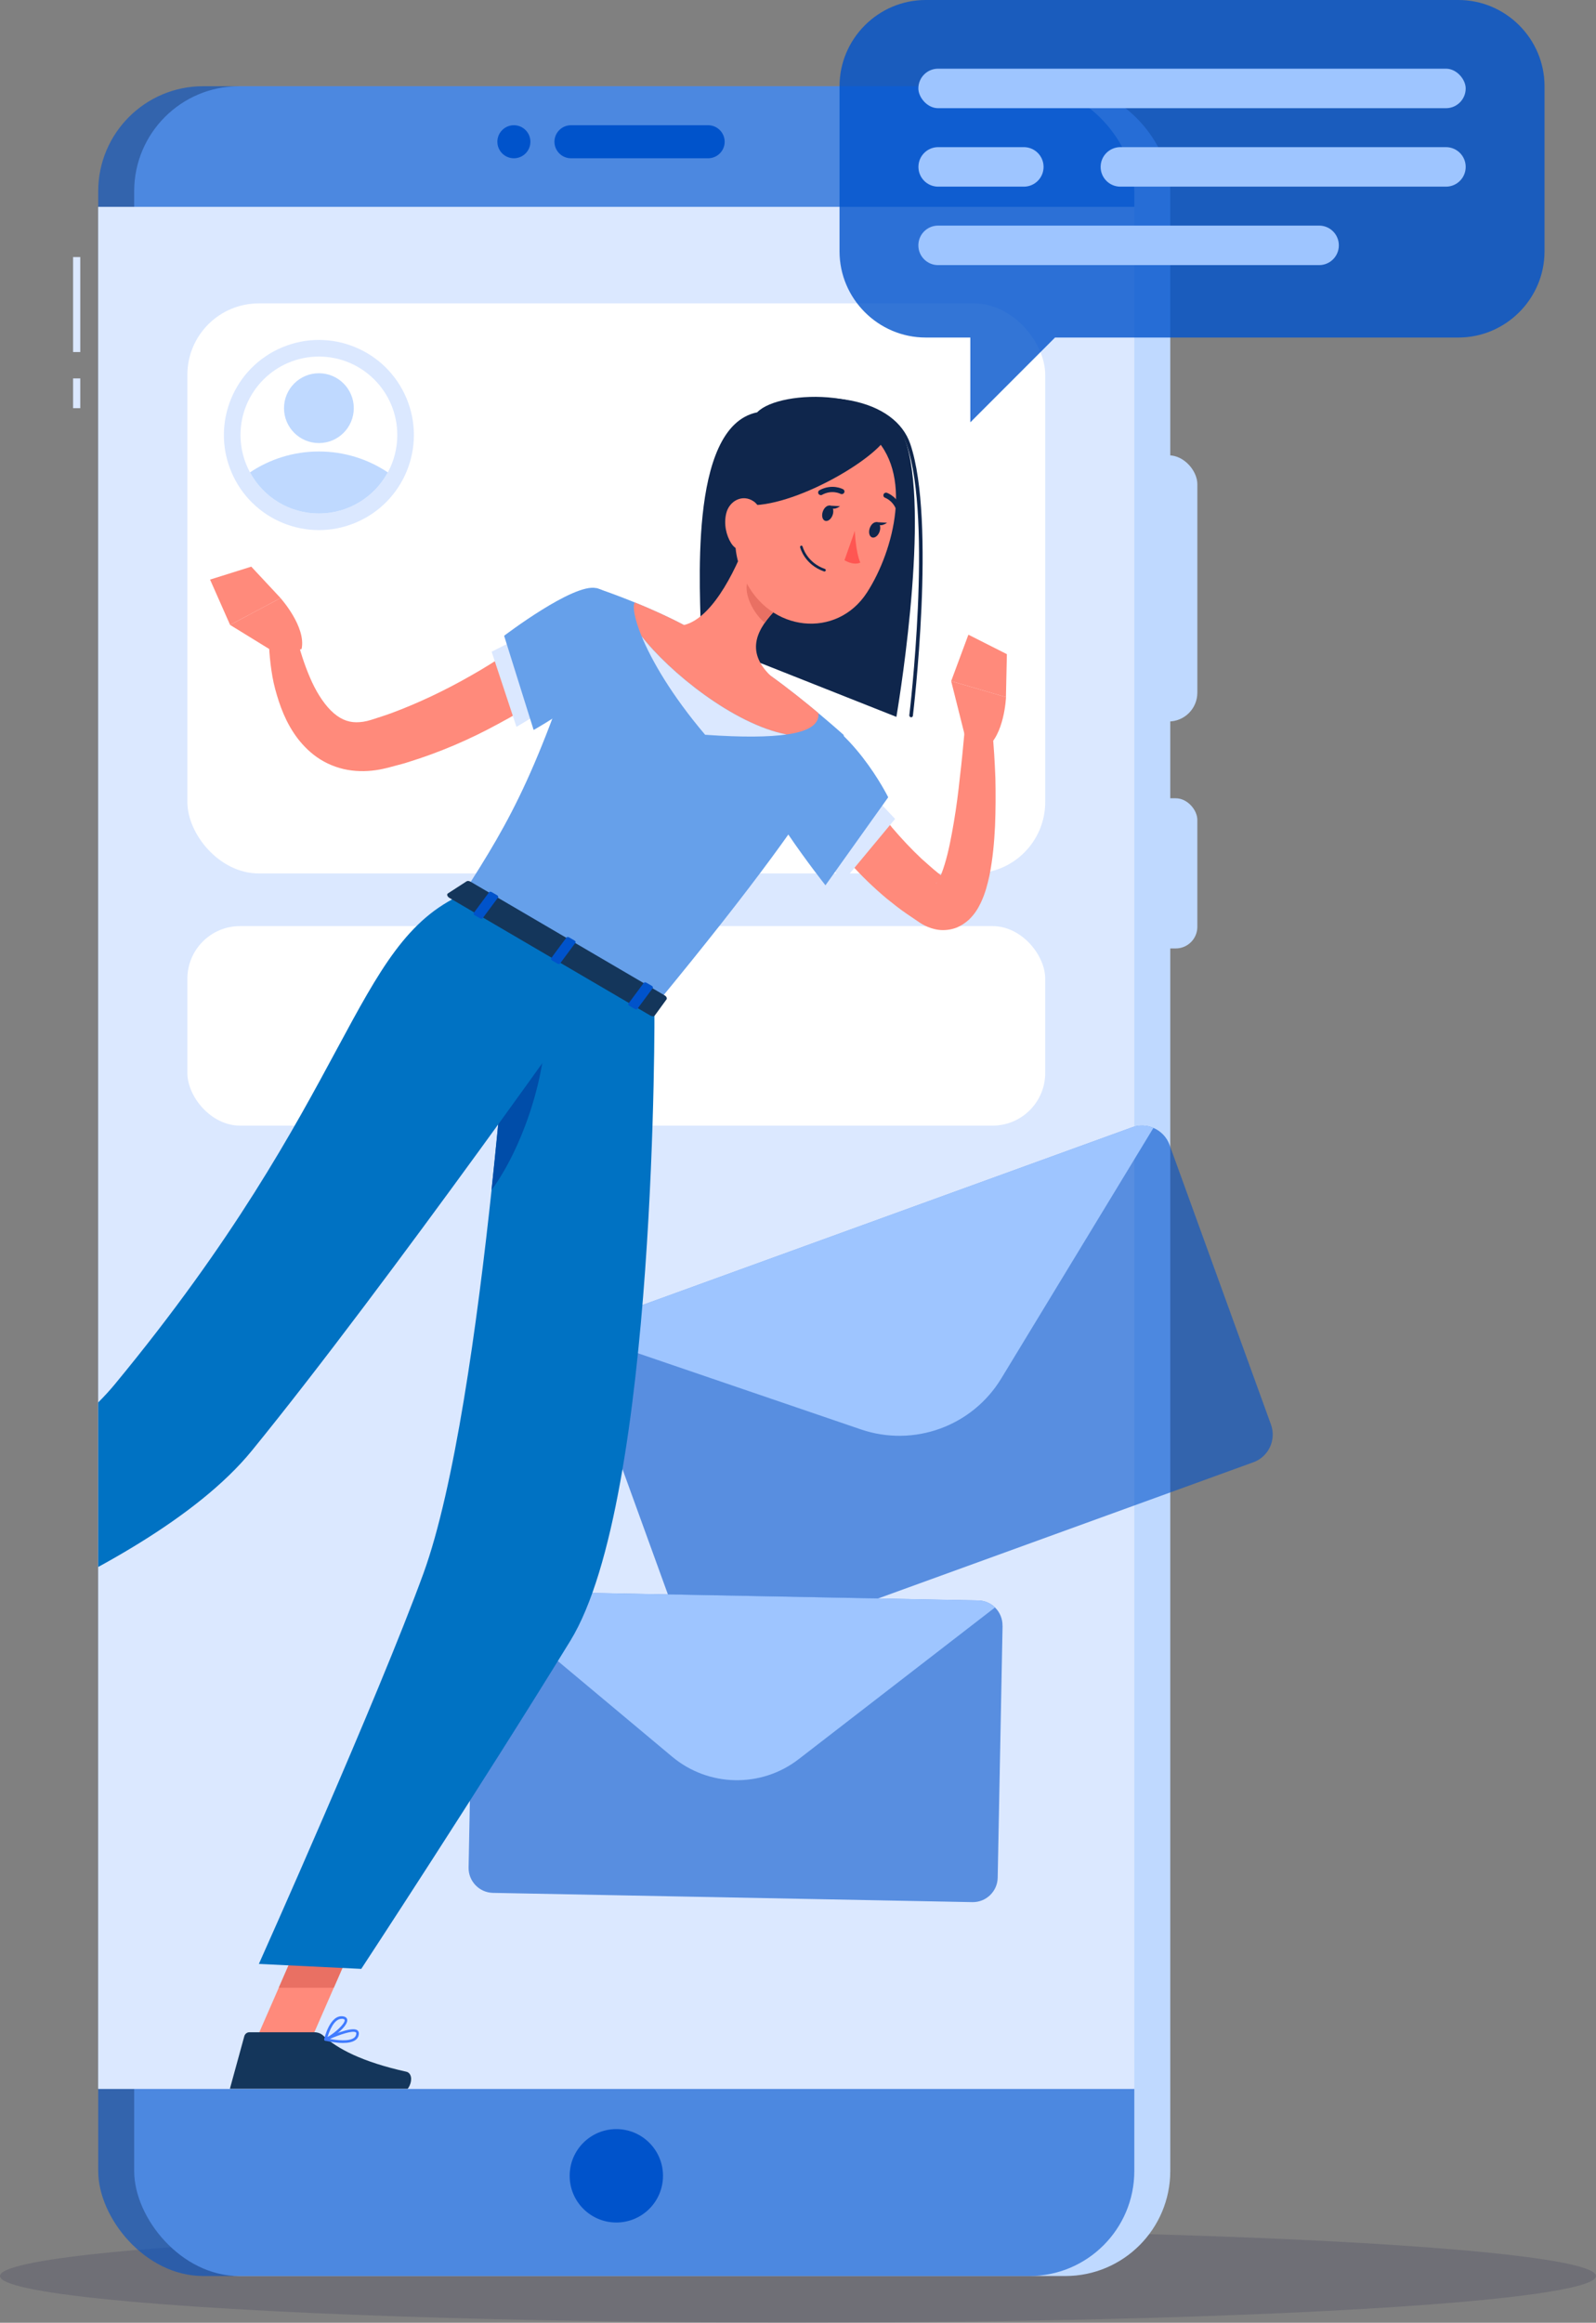
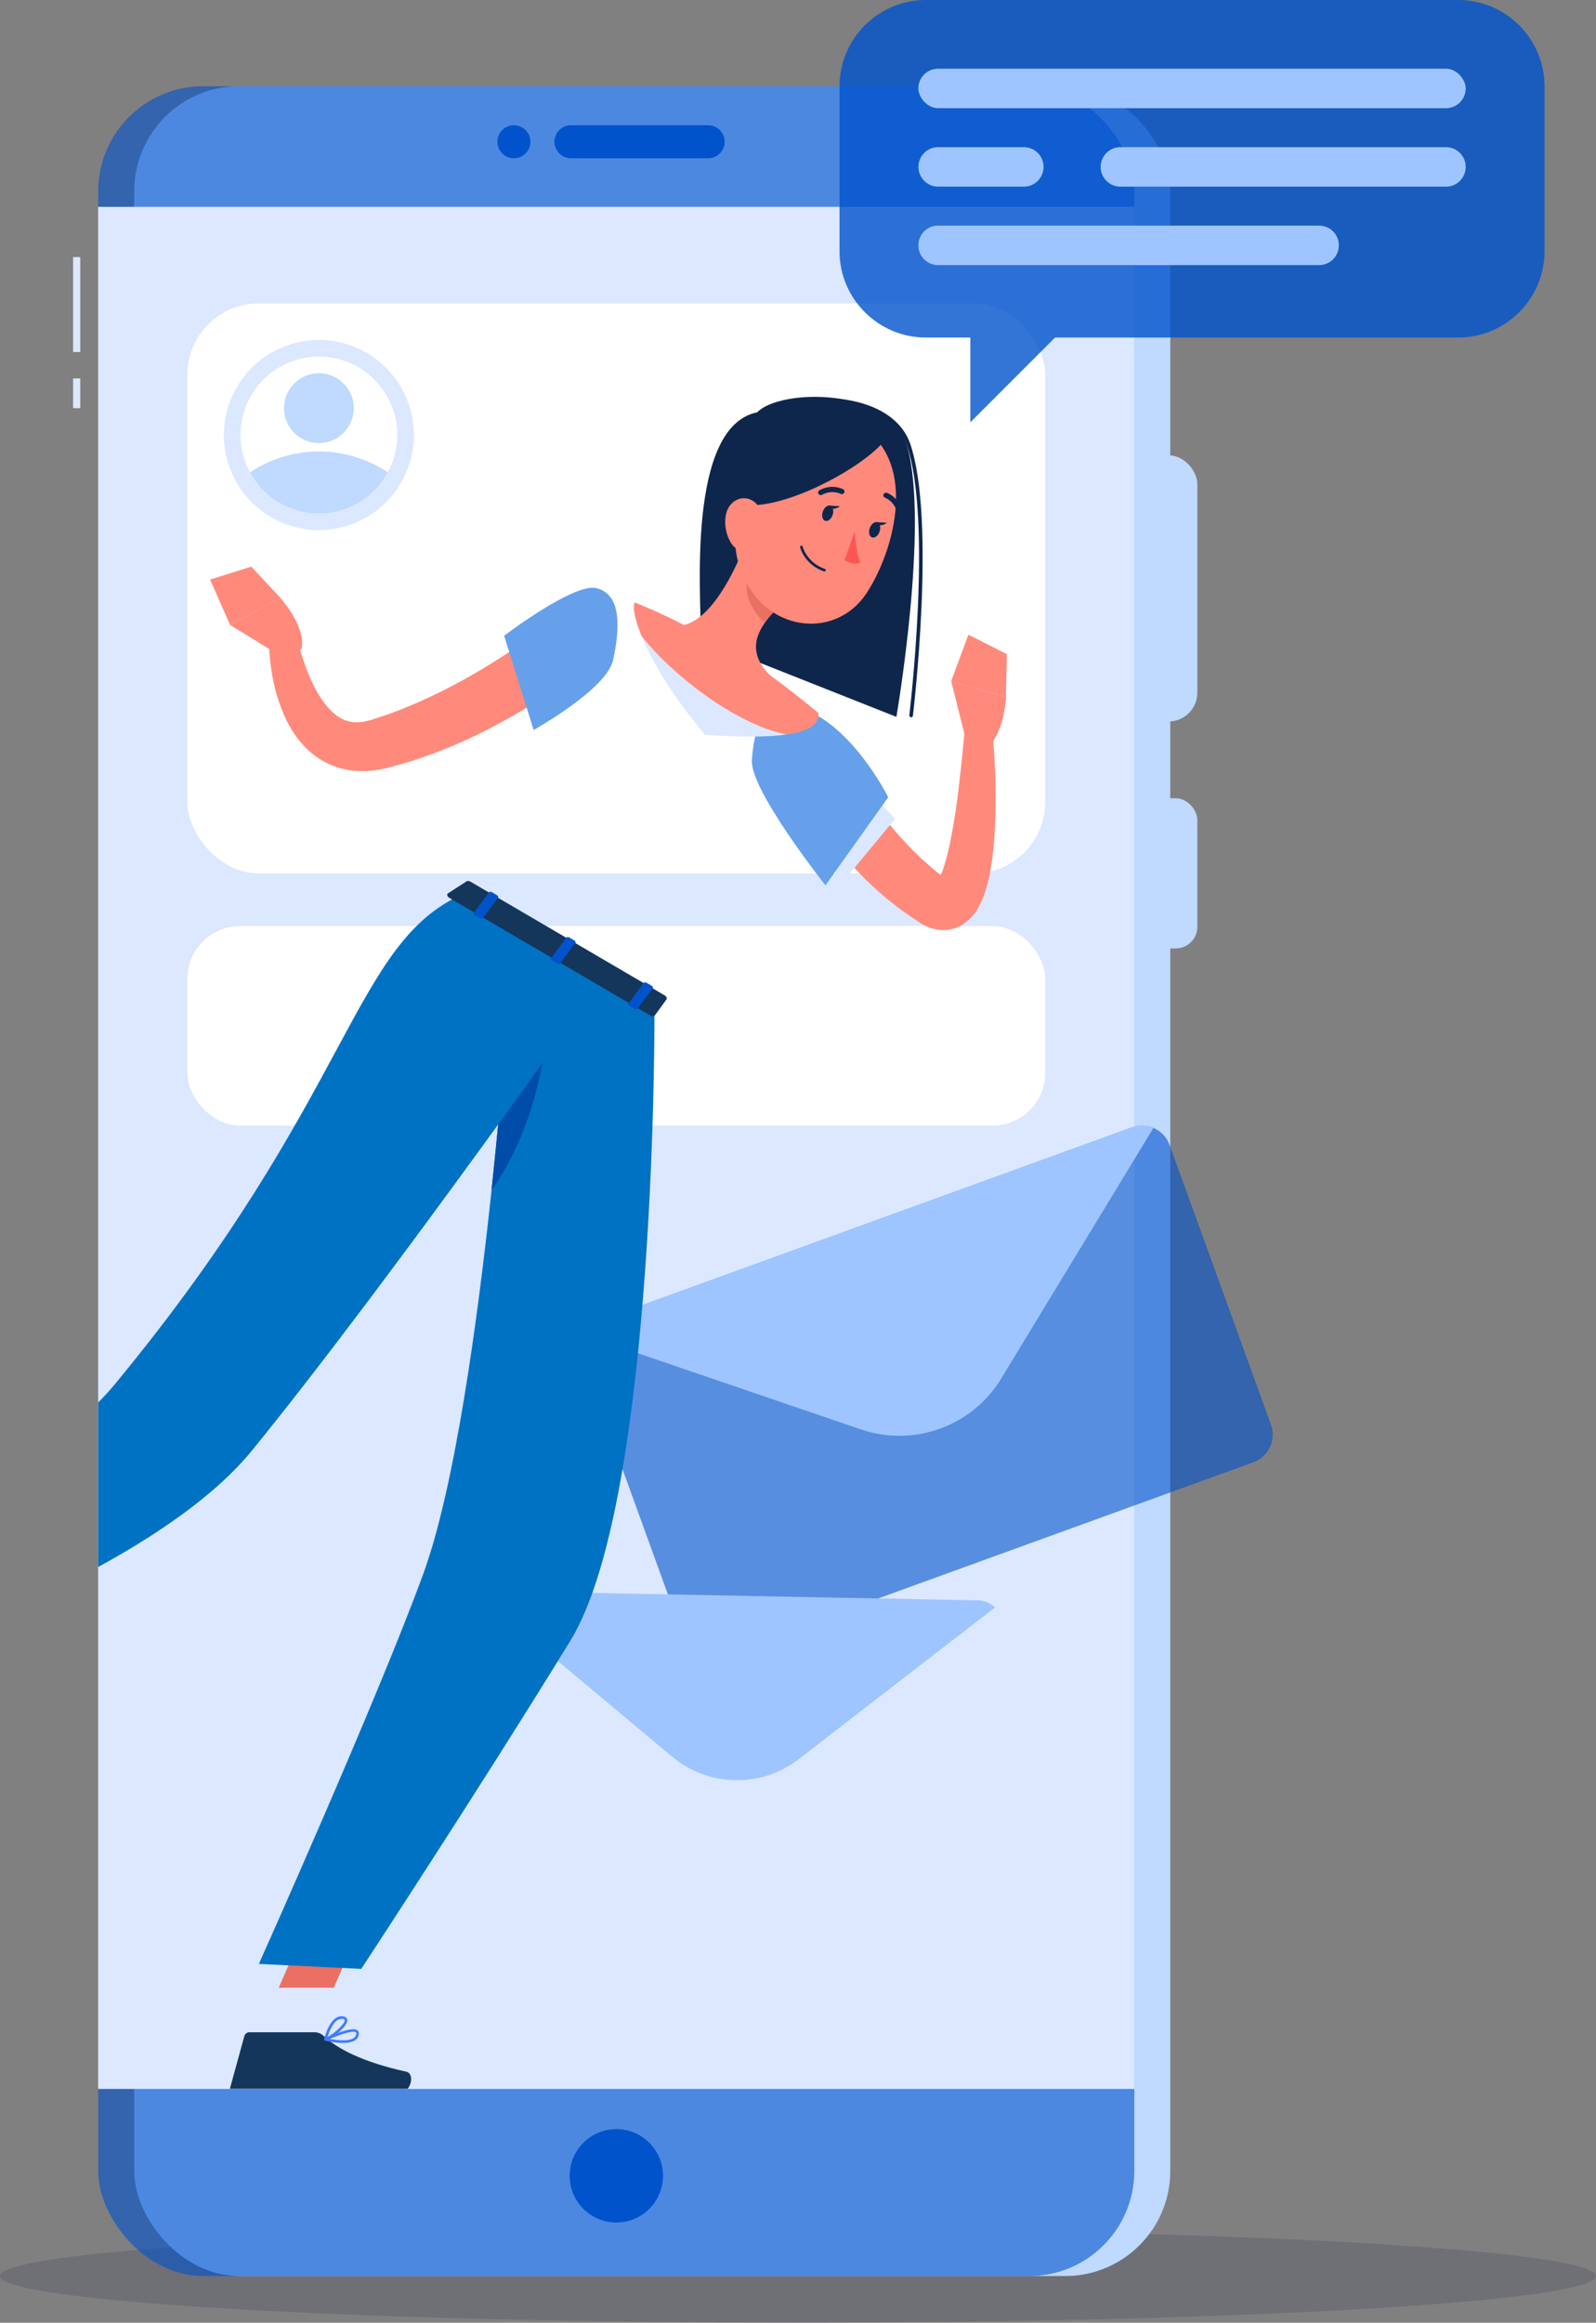
<svg xmlns="http://www.w3.org/2000/svg" id="Capa_2" data-name="Capa 2" viewBox="0 0 222.31 323.29">
  <rect x="0" y="0" width="222.31" height="323.29" fill="#808080" stroke="none" />
  <defs>
    <style>      .cls-1 {        fill: #14365b;      }      .cls-1, .cls-2, .cls-3, .cls-4, .cls-5, .cls-6, .cls-7, .cls-8, .cls-9, .cls-10, .cls-11, .cls-12, .cls-13, .cls-14, .cls-15, .cls-16, .cls-17, .cls-18 {        stroke-width: 0px;      }      .cls-2 {        fill: #407bff;      }      .cls-3 {        fill: #ff5652;      }      .cls-4 {        opacity: .6;      }      .cls-4, .cls-10, .cls-12 {        fill: #0053cb;      }      .cls-5 {        fill: #e97063;      }      .cls-6 {        fill: none;      }      .cls-7 {        fill: #004da9;      }      .cls-8 {        fill: #101042;        opacity: .15;      }      .cls-9 {        fill: #fff;      }      .cls-10 {        opacity: .8;      }      .cls-11 {        fill: #0072c3;      }      .cls-19 {        clip-path: url(#clippath);      }      .cls-13 {        fill: #bfd9ff;      }      .cls-14 {        fill: #0f264c;      }      .cls-15 {        fill: #66a0ea;      }      .cls-16 {        fill: #ff8a7b;      }      .cls-17 {        fill: #9ec5ff;      }      .cls-18 {        fill: #dbe8ff;      }    </style>
    <clipPath id="clippath">
      <rect class="cls-6" x="13.68" y="28.8" width="144.32" height="261.93" />
    </clipPath>
  </defs>
  <g id="Capa_1-2" data-name="Capa 1">
    <g>
      <ellipse class="cls-8" cx="111.15" cy="316.79" rx="111.15" ry="6.49" />
      <g>
        <rect class="cls-13" x="18.69" y="12" width="144.32" height="304.79" rx="14.62" ry="14.62" />
        <rect class="cls-13" x="149.23" y="63.37" width="17.55" height="37.05" rx="4.01" ry="4.01" />
        <rect class="cls-13" x="149.23" y="111.11" width="17.55" height="20.9" rx="3.01" ry="3.01" />
        <rect class="cls-18" x="10.18" y="35.78" width="1" height="13.22" />
        <rect class="cls-18" x="10.18" y="52.67" width="1" height="4.14" />
        <rect class="cls-4" x="13.68" y="12" width="144.32" height="304.79" rx="14.62" ry="14.62" />
        <path class="cls-12" d="m92.35,302.84c0,3.59-2.91,6.5-6.5,6.5s-6.5-2.91-6.5-6.5,2.91-6.5,6.5-6.5,6.5,2.91,6.5,6.5Z" />
        <rect class="cls-18" x="13.68" y="28.8" width="144.32" height="261.93" />
        <rect class="cls-18" x="13.68" y="28.8" width="144.32" height="261.93" />
        <rect class="cls-9" x="26.1" y="42.23" width="119.49" height="79.34" rx="9.94" ry="9.94" />
        <circle class="cls-18" cx="44.42" cy="60.55" r="13.23" transform="translate(-19.92 21.82) rotate(-22.69)" />
        <path class="cls-9" d="m55.34,60.55c0,1.89-.48,3.66-1.32,5.2-1.84,3.4-5.45,5.72-9.6,5.72s-7.76-2.31-9.6-5.72c-.84-1.55-1.32-3.32-1.32-5.2,0-6.03,4.89-10.92,10.92-10.92s10.92,4.89,10.92,10.92Z" />
        <path class="cls-13" d="m54.02,65.75c-1.84,3.4-5.45,5.72-9.6,5.72s-7.76-2.31-9.6-5.72c2.75-1.84,6.05-2.91,9.6-2.91s6.85,1.07,9.6,2.91Z" />
        <circle class="cls-13" cx="44.42" cy="56.81" r="4.86" />
        <rect class="cls-9" x="26.1" y="128.9" width="119.49" height="27.77" rx="7.33" ry="7.33" />
        <path class="cls-12" d="m69.28,19.73c0-1.27,1.03-2.3,2.3-2.3s2.3,1.03,2.3,2.3-1.03,2.3-2.3,2.3-2.3-1.03-2.3-2.3Z" />
        <path class="cls-12" d="m79.53,17.43h19.11c1.27,0,2.3,1.04,2.3,2.3h0c0,1.27-1.04,2.3-2.3,2.3h-19.11c-1.27,0-2.3-1.04-2.3-2.3h0c0-1.27,1.04-2.3,2.3-2.3Z" />
      </g>
      <g>
        <path class="cls-4" d="m162.91,159.35l14.13,38.94c.76,2.11-.33,4.46-2.44,5.23l-74.14,26.89c-2.11.76-4.46-.33-5.23-2.44l-14.13-38.94c-.4-1.1-.29-2.27.21-3.25.46-.89,1.23-1.61,2.24-1.98l74.14-26.89c1.01-.37,2.07-.3,2.98.08,1.01.43,1.84,1.26,2.24,2.36Z" />
        <path class="cls-17" d="m160.66,156.99l-21.19,34.87c-4.05,6.66-12.18,9.61-19.56,7.09l-38.62-13.18c.46-.89,1.23-1.61,2.24-1.98l74.14-26.89c1.01-.37,2.07-.3,2.98.08Z" />
      </g>
      <g>
-         <path class="cls-4" d="m139.65,226.28l-.68,35.08c-.04,1.9-1.62,3.42-3.52,3.39l-66.79-1.29c-1.9-.04-3.42-1.62-3.39-3.52l.68-35.08c.02-.99.46-1.89,1.15-2.51.63-.56,1.46-.9,2.37-.88l66.79,1.29c.91.02,1.73.39,2.33.97.66.65,1.07,1.56,1.05,2.55Z" />
        <path class="cls-17" d="m138.6,223.73l-27.35,21.12c-5.22,4.03-12.55,3.89-17.62-.34l-26.52-22.17c.63-.56,1.46-.9,2.37-.88l66.79,1.29c.91.02,1.73.39,2.33.97Z" />
      </g>
      <g class="cls-19">
        <g>
          <path class="cls-14" d="m97.64,89c0-6-2-29.61,7.83-31.61,3.11-3.28,18.52-3.61,20.89,4.72,3.11,10.94-1.5,37.67-1.5,37.67l-27.22-10.78" />
          <path class="cls-14" d="m126.91,99.83s-.02,0-.03,0c-.14-.02-.23-.14-.22-.28.03-.27,3.25-26.98-.34-37.58-.98-2.9-3.78-4.93-7.9-5.73-5.37-1.04-11.17.26-12.77,2.12-.09.1-.25.12-.35.03-.1-.09-.12-.25-.03-.35,1.87-2.18,8.18-3.27,13.25-2.29,4.3.84,7.24,2.99,8.28,6.06,3.62,10.71.39,37.54.36,37.81-.02.13-.12.22-.25.22Z" />
          <path class="cls-16" d="m118.09,105.41l.24.53.31.63c.2.42.43.86.66,1.28.47.85.96,1.71,1.5,2.53,1.05,1.67,2.21,3.29,3.47,4.82,1.29,1.51,2.64,2.96,4.09,4.32.75.65,1.47,1.33,2.25,1.95l1.17.92.28.22s.02.03,0,.01c-.03,0-.15-.06-.39-.08-.24-.03-.59,0-.85.12-.25.1-.38.22-.43.28-.06.09.11-.06.26-.32.33-.54.66-1.41.93-2.3.56-1.82.94-3.87,1.29-5.92.35-2.06.62-4.16.84-6.28.26-2.11.45-4.26.65-6.36l3.85-.06c.24,2.23.35,4.4.44,6.62.05,2.21.04,4.42-.05,6.67-.11,2.25-.31,4.5-.78,6.89-.27,1.2-.56,2.42-1.22,3.81-.35.7-.76,1.47-1.62,2.3-.45.42-1.04.84-1.79,1.14-.77.29-1.66.39-2.44.29-.77-.1-1.41-.34-1.92-.59-.27-.13-.47-.26-.7-.4l-.38-.26-1.45-.98c-.97-.66-1.88-1.39-2.79-2.12-1.79-1.5-3.49-3.13-5.05-4.88-1.54-1.76-2.98-3.62-4.27-5.59-.64-.98-1.23-2.01-1.8-3.05-.28-.53-.56-1.05-.81-1.61l-.38-.84c-.13-.3-.23-.54-.39-.96l7.28-2.75Z" />
          <polygon class="cls-18" points="121.47 110.58 114.75 119.85 117.53 122.58 124.68 113.98 121.47 110.58" />
          <path class="cls-15" d="m110.93,98.35c7.57,2.04,12.79,12.62,12.79,12.62l-8.74,12.25s-10.5-13.21-10.25-17.41c.27-4.38,1.64-8.68,6.21-7.46Z" />
          <path class="cls-16" d="m134.49,102.76l-2-7.96,7.64,2.23s-.22,5.37-2.85,7.13l-2.79-1.4Z" />
          <polygon class="cls-16" points="134.89 88.34 140.25 91.05 140.12 97.03 132.49 94.8 134.89 88.34" />
          <path class="cls-16" d="m39.04,91.28l-6.99-4.3,7.02-3.74s3.6,4,2.94,7.09l-2.97.95Z" />
          <polygon class="cls-16" points="29.26 80.67 35 78.87 39.08 83.24 32.05 86.98 29.26 80.67" />
-           <polygon class="cls-16" points="35.44 284.42 42.79 285.14 50.44 267.64 43.09 266.92 35.44 284.42" />
          <path class="cls-1" d="m43.77,282.86h-9.03c-.33,0-.62.23-.71.55l-1.96,7.14c-.2.74.34,1.44,1.1,1.43,3.16-.05,4.7-.24,8.67-.24,2.44,0,8.76.25,12.13.25s3.99-3.34,2.62-3.64c-6.12-1.35-9.65-3.22-11.54-5-.34-.32-.8-.49-1.28-.49Z" />
          <polygon class="cls-5" points="50.44 267.64 46.5 276.66 38.83 276.66 43.08 266.92 50.44 267.64" />
-           <path class="cls-15" d="m117.49,102.26s2.48,2.93-26.34,37.81c-10.59-6.19-21.53-12.6-26.68-15.61,6.8-10.6,10.73-17.28,18.58-42.61,0,0,6.3,2.05,12.2,5.14,7.99,4.17,11.67,6.77,12.11,7.09,4.93,3.52,10.12,8.18,10.12,8.18Z" />
          <path class="cls-16" d="m104.44,74.06c-1.52,4.35-4.93,11.93-9.18,12.94,0,0-1.25,4.58,5.99,8.82,7.96,4.66,6.12-1.73,6.12-1.73-3.74-3.58-1.74-6.74.79-9.33l-3.72-10.7Z" />
          <g>
            <path class="cls-16" d="m114,99.25c-1.88-1.57-4.28-3.5-6.62-5.17-3.74-2.67-7.5-4.68-12.12-7.09-2.36-1.24-4.78-2.31-6.84-3.14-.33.55-.06,2.23.95,4.7,3.84,4.95,12.75,12.24,20.2,13.68,3.46-.5,4.55-1.59,4.43-2.98Z" />
            <path class="cls-18" d="m89.37,88.55c1.39,3.38,4.19,8.23,8.85,13.72,5.27.37,8.9.31,11.34-.04-7.44-1.45-16.36-8.73-20.2-13.68Z" />
          </g>
          <path class="cls-5" d="m105.96,78.42l2.2,6.33c-.6.61-1.17,1.25-1.63,1.93-1.52-1.21-3.15-4.16-2.31-6.01.42-.92,1.36-1.94,1.74-2.26Z" />
          <path class="cls-16" d="m104.52,65.41c-2.07,7.27-3.1,10.3-.79,15.21,3.47,7.39,12.84,8.35,17.04,1.84,3.78-5.85,6.53-16.75.56-22.03-5.88-5.2-14.74-2.29-16.81,4.98Z" />
          <path class="cls-14" d="m102.39,69.97c5.17,1.93,17.32-4.49,20.62-8.42.44-6.06-13.76-3.67-13.76-3.67,0,0-7.58-2.31-6.86,12.08Z" />
          <path class="cls-16" d="m101.16,71.44c-.37,1.52,0,3.07.68,4.16,1.03,1.64,2.84,1.03,3.64-.62.72-1.49,1.05-4.13-.51-5.2-1.53-1.05-3.38-.08-3.81,1.66Z" />
          <path class="cls-11" d="m91.16,140.08s.44,68.52-11.72,88.3c-12.64,20.58-29.12,45.66-29.12,45.66l-14.26-.69s16.64-37.12,22.92-54.35c8.65-23.75,12.65-90.35,12.65-90.35l19.54,11.43Z" />
          <path class="cls-7" d="m75.98,141.97c-1.89,1.39-3.94,3.95-5.89,6.85-.44,5.09-.99,10.83-1.63,16.83,4.35-5.89,7.79-16.26,7.52-23.68Z" />
          <path class="cls-11" d="m84.11,135.95s-30.19,42.86-49.02,65.95c-15.2,18.65-59.21,31.98-59.21,31.98l-5.37-9.01s35.01-19.53,45.45-32.16c33.41-40.4,33-61.35,48.51-68.26l19.63,11.49Z" />
          <path class="cls-1" d="m64.99,122.67l-2.6,1.68c-.2.13-.09.45.22.63l27.98,16.37c.24.14.51.14.61,0l1.64-2.25c.11-.16-.01-.42-.28-.57l-27.02-15.81c-.2-.12-.42-.14-.55-.05Z" />
          <path class="cls-12" d="m66.85,127.81l-.72-.42c-.14-.08-.21-.22-.15-.31l2.15-2.9c.06-.09.23-.09.38,0l.72.42c.14.08.21.22.15.31l-2.15,2.9c-.06.08-.23.09-.38,0Z" />
          <path class="cls-12" d="m88.4,140.42l-.72-.42c-.14-.08-.21-.22-.15-.31l2.15-2.9c.06-.08.23-.09.38,0l.72.42c.14.08.21.22.15.31l-2.15,2.9c-.06.08-.23.09-.38,0Z" />
          <path class="cls-12" d="m77.63,134.11l-.72-.42c-.14-.08-.21-.22-.15-.31l2.15-2.9c.06-.08.23-.09.38,0l.72.42c.14.08.21.22.15.31l-2.15,2.9c-.06.09-.23.09-.38,0Z" />
          <path class="cls-14" d="m114.61,71.2c-.2.58-.06,1.16.32,1.29.38.13.85-.23,1.05-.81.2-.58.06-1.16-.32-1.29s-.85.23-1.05.81Z" />
          <path class="cls-14" d="m121.15,73.51c-.2.58-.06,1.16.32,1.29s.85-.23,1.05-.81c.2-.58.06-1.16-.32-1.29-.38-.13-.85.23-1.05.81Z" />
          <path class="cls-14" d="m122.03,72.67l1.53.09s-1.1.83-1.53-.09Z" />
          <path class="cls-3" d="m119.07,73.89s.1,2.84.76,4.42c-1.02.44-2.2-.34-2.2-.34l1.44-4.08Z" />
          <path class="cls-14" d="m114.85,79.55s-.04,0-.06-.01c-2.73-.96-3.32-3.27-3.34-3.37-.02-.1.04-.19.13-.22.1-.02.2.04.22.13,0,.02.57,2.22,3.11,3.11.09.03.14.14.11.23-.03.07-.1.12-.17.12Z" />
          <path class="cls-14" d="m114.32,68.91c-.13,0-.25-.07-.32-.19-.09-.18-.03-.39.15-.49,1.75-.95,3.23-.17,3.29-.13.18.1.24.31.14.49-.1.17-.32.24-.49.15-.06-.03-1.21-.62-2.6.14-.05.03-.11.04-.17.04Z" />
          <path class="cls-14" d="m125.3,71.56c-.16,0-.31-.11-.35-.27-.4-1.56-1.65-2-1.66-2.01-.19-.06-.29-.27-.22-.46.06-.19.27-.29.46-.23.07.02,1.64.58,2.13,2.51.05.19-.07.39-.26.44-.03,0-.06.01-.09.01Z" />
          <path class="cls-16" d="m80.85,93.33c-1.89,1.52-3.7,2.73-5.61,3.99-1.89,1.24-3.85,2.37-5.85,3.44-3.97,2.17-8.19,3.98-12.61,5.34-.54.19-1.12.31-1.68.47-.58.15-1.07.3-1.73.44-1.35.3-2.86.42-4.38.23-1.52-.18-3.06-.72-4.36-1.53-1.3-.81-2.35-1.86-3.18-2.94-1.66-2.2-2.5-4.57-3.12-6.86-.31-1.15-.5-2.31-.64-3.47-.14-1.17-.23-2.27-.23-3.52l3.84-.33c.45,1.89,1.1,3.92,1.87,5.7.76,1.8,1.77,3.45,2.9,4.59,1.16,1.15,2.3,1.64,3.54,1.65.64,0,1.33-.09,2.07-.33.87-.28,1.9-.6,2.83-.94,3.8-1.41,7.53-3.19,11.13-5.25,1.81-1.01,3.56-2.15,5.31-3.26,1.72-1.11,3.5-2.36,5.03-3.5l4.84,6.09Z" />
-           <polygon class="cls-18" points="68.48 90.71 71.94 101.17 75.19 99.22 72.15 88.85 68.48 90.71" />
          <path class="cls-15" d="m83.06,81.86c-3.15-.75-12.84,6.63-12.84,6.63l4.11,13.11s10.17-5.63,11.07-9.74c.94-4.28,1.25-9.15-2.34-10Z" />
          <path class="cls-2" d="m47.77,284.35c-.87,0-1.81-.17-2.47-.31-.08-.02-.13-.08-.14-.16,0-.08.03-.15.1-.18.61-.29,3.68-1.68,4.5-1.13.11.08.24.22.23.49-.02.36-.17.65-.46.87-.42.31-1.06.42-1.76.42Zm-1.85-.56c.99.18,2.68.38,3.39-.15.2-.15.3-.35.32-.6,0-.11-.03-.15-.07-.17-.44-.3-2.29.34-3.64.93Z" />
          <path class="cls-2" d="m45.34,284.04s-.08-.01-.12-.04c-.05-.04-.07-.11-.06-.18.03-.14.79-3.41,2.59-3.18.46.06.59.29.62.48.12.85-1.94,2.5-2.96,2.92-.02,0-.05.01-.07.01Zm2.25-3.05c-1.08,0-1.73,1.75-1.97,2.54,1.04-.57,2.46-1.87,2.39-2.37-.01-.09-.11-.14-.3-.17-.04,0-.08,0-.12,0Z" />
          <path class="cls-14" d="m115.48,70.37l1.53.09s-1.1.83-1.53-.09Z" />
        </g>
      </g>
      <g>
        <path class="cls-10" d="m203.14,0h-74.2c-6.6,0-12,5.4-12,12v22.98c0,6.6,5.4,12,12,12h6.22v11.8l11.8-11.8h56.18c6.6,0,12-5.4,12-12V12c0-6.6-5.4-12-12-12Z" />
        <rect class="cls-17" x="127.92" y="9.56" width="76.24" height="5.5" rx="2.75" ry="2.75" />
        <path class="cls-17" d="m201.41,25.98h-45.35c-1.52,0-2.75-1.23-2.75-2.75h0c0-1.52,1.23-2.75,2.75-2.75h45.35c1.52,0,2.75,1.23,2.75,2.75h0c0,1.52-1.23,2.75-2.75,2.75Z" />
        <path class="cls-17" d="m142.61,25.98h-11.93c-1.52,0-2.75-1.23-2.75-2.75h0c0-1.52,1.23-2.75,2.75-2.75h11.93c1.52,0,2.75,1.23,2.75,2.75h0c0,1.52-1.23,2.75-2.75,2.75Z" />
        <path class="cls-17" d="m183.74,36.9h-53.07c-1.52,0-2.75-1.23-2.75-2.75h0c0-1.52,1.23-2.75,2.75-2.75h53.07c1.52,0,2.75,1.23,2.75,2.75h0c0,1.52-1.23,2.75-2.75,2.75Z" />
      </g>
    </g>
  </g>
</svg>